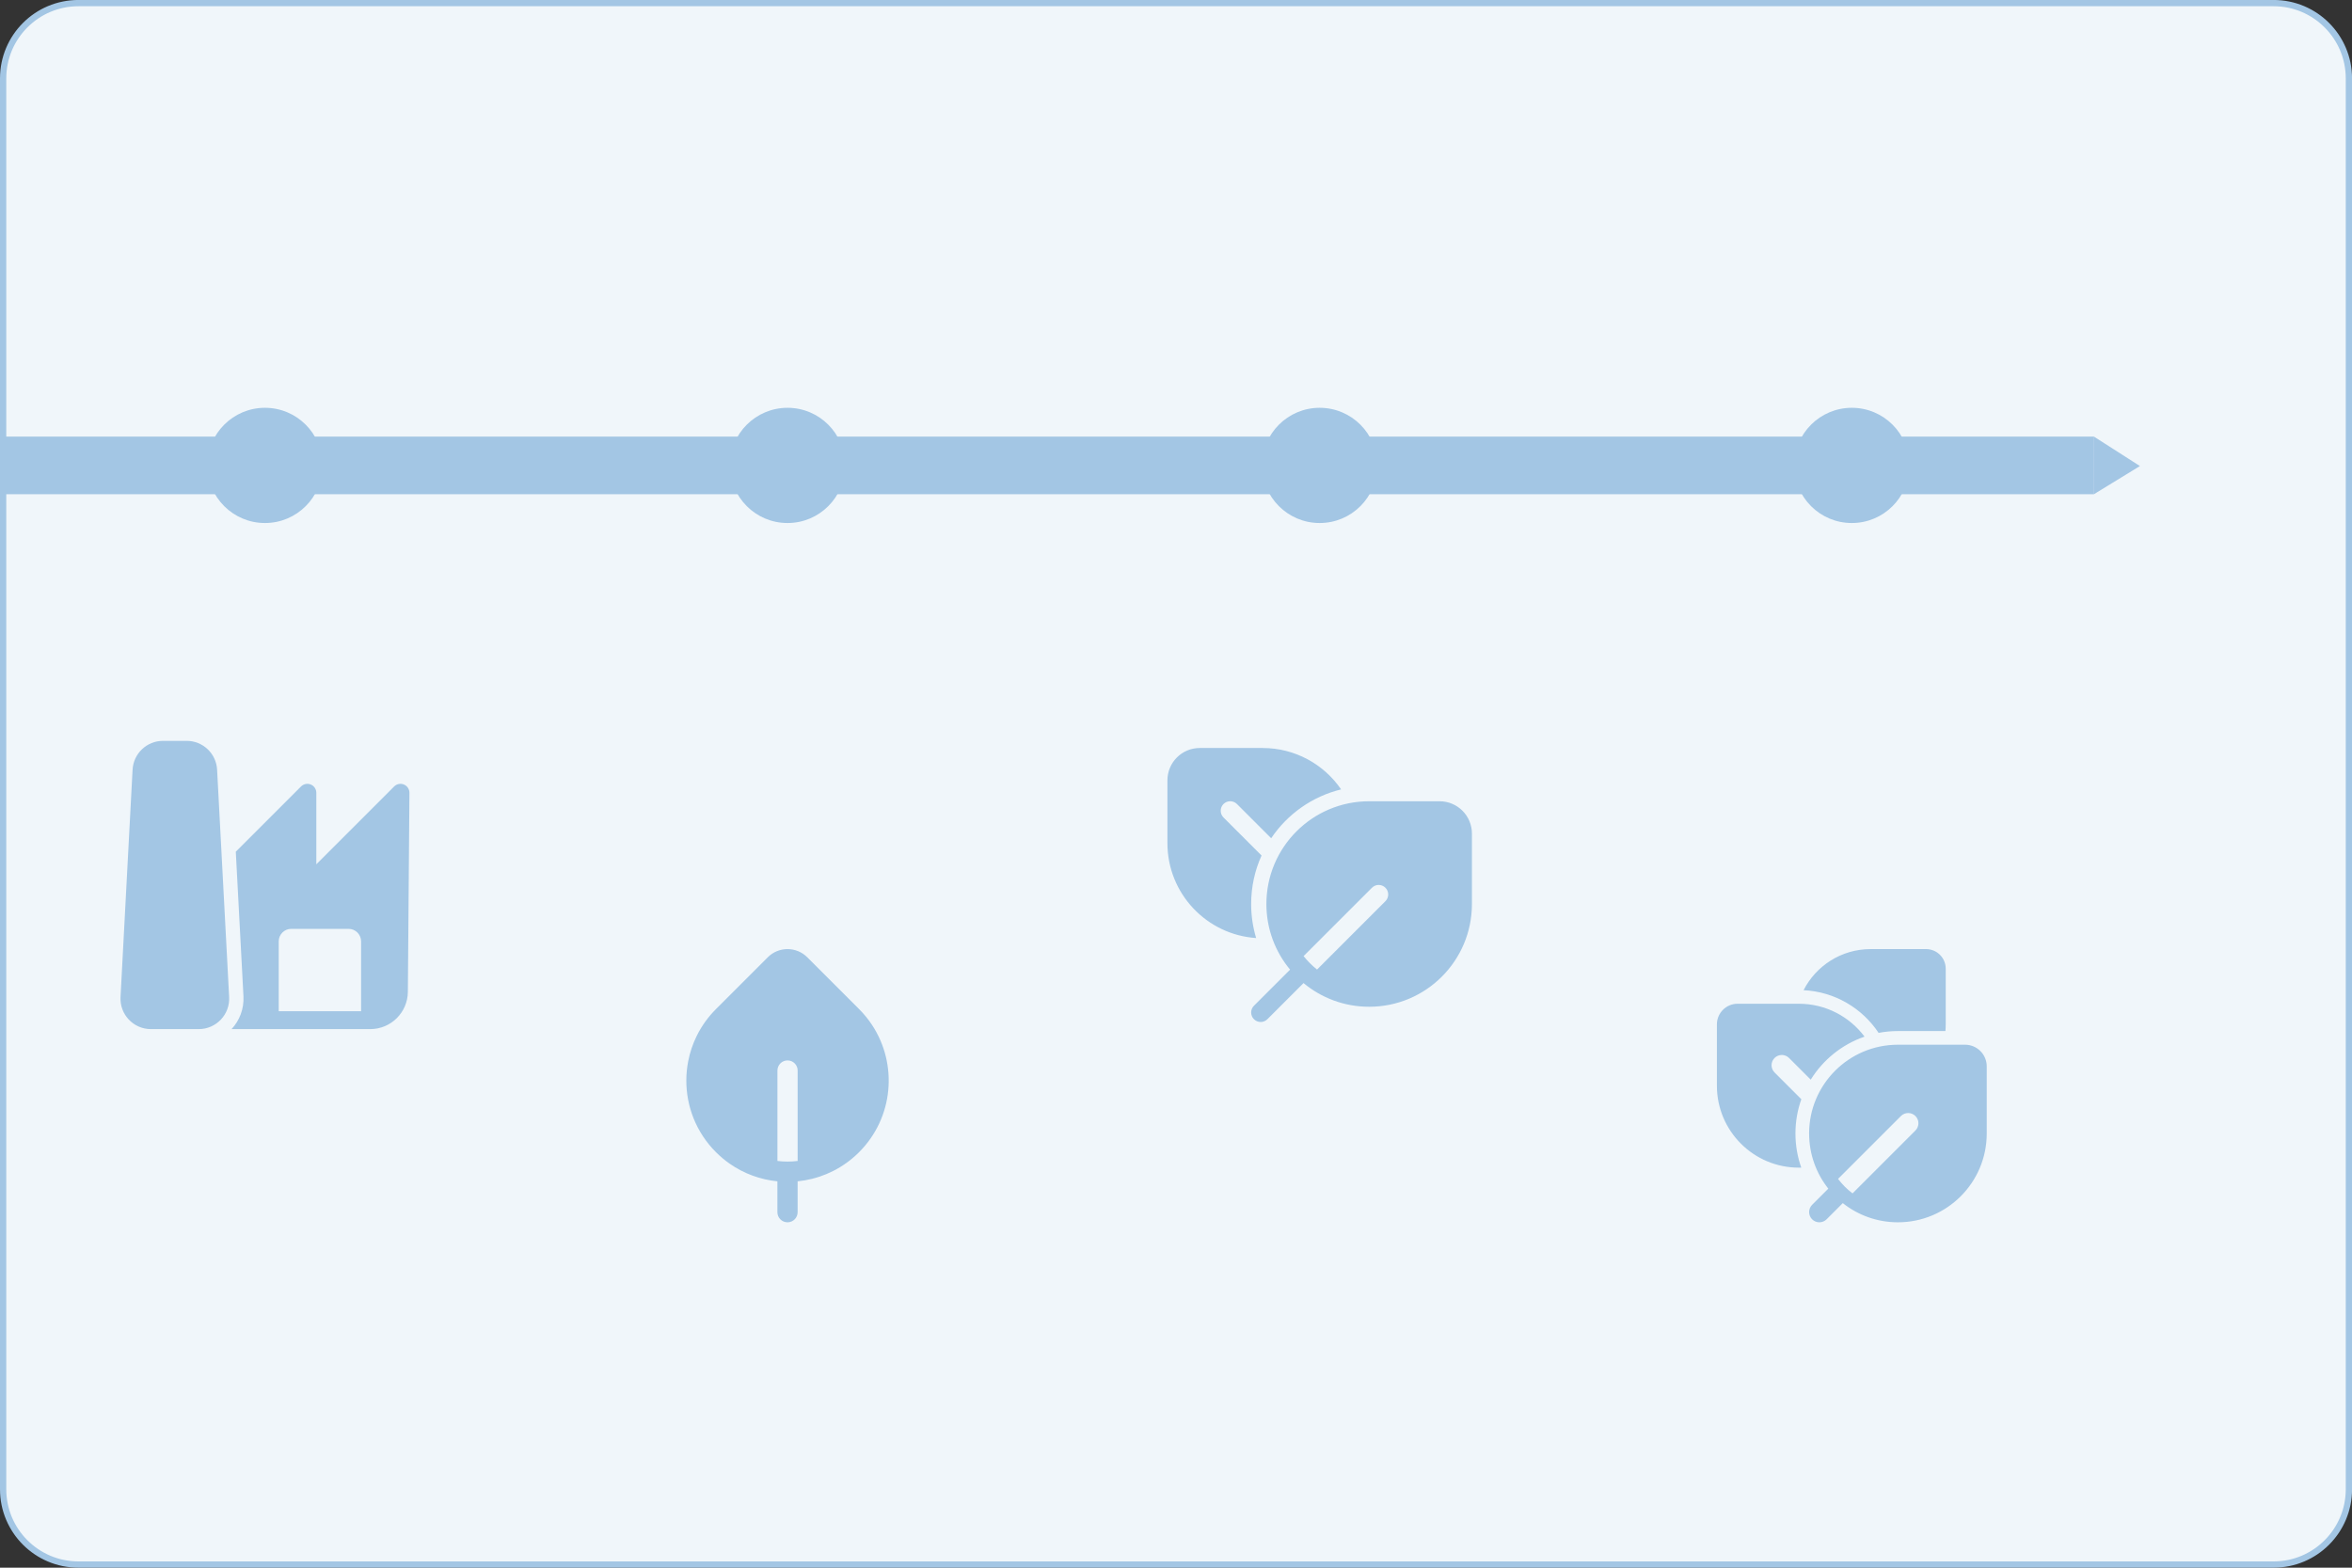
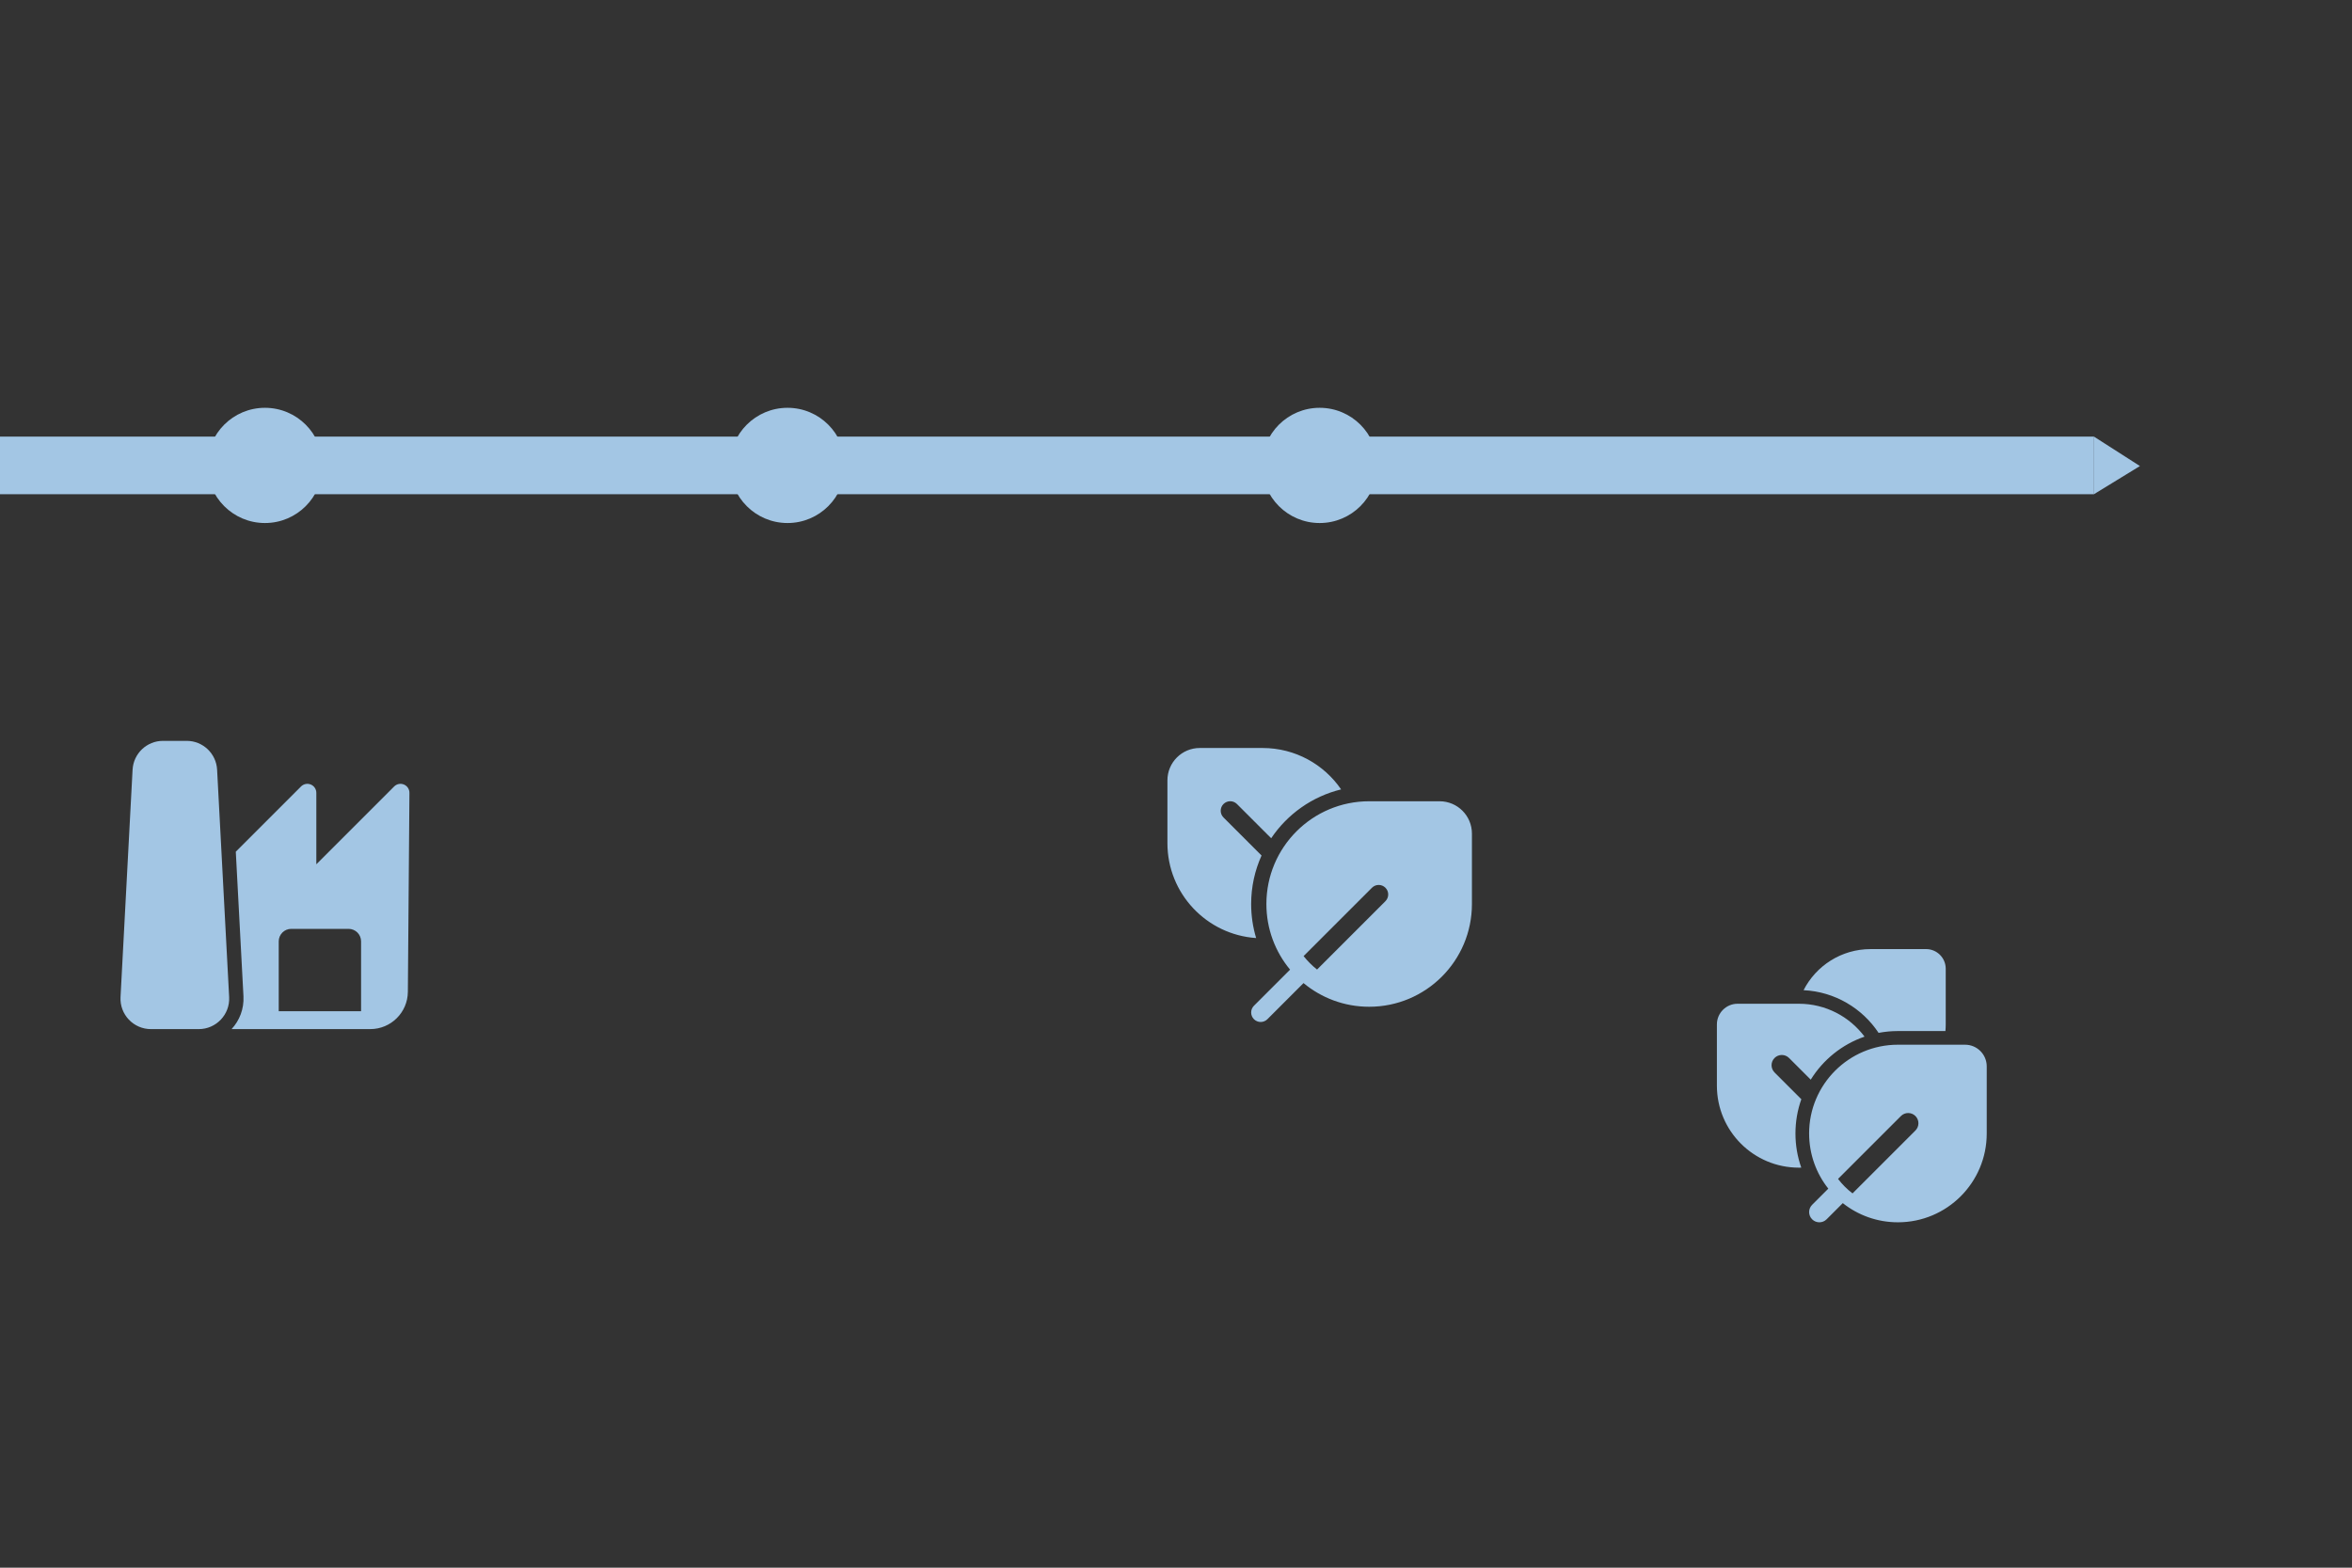
<svg xmlns="http://www.w3.org/2000/svg" id="Vrstva_1" data-name="Vrstva 1" viewBox="0 0 1500 1000">
  <rect x="0" y="0" width="1500" height="1000" fill="#333333" stroke="none" />
  <defs>
    <style>      .cls-1 {        fill: #f0f6fa;      }      .cls-1, .cls-2 {        stroke-width: 0px;      }      .cls-2 {        fill: #a3c6e4;      }    </style>
  </defs>
  <g>
-     <path class="cls-1" d="M50.01,1.98h1400c26.49,0,48.01,21.51,48.01,48.01v900c0,26.49-21.51,48.01-48.01,48.01H50c-26.49,0-48-21.51-48-48V49.99C2,23.5,23.51,1.98,50.01,1.98Z" />
-     <path class="cls-2" d="M1450.01,3.98c25.37,0,46.01,20.64,46.01,46.01v900c0,25.37-20.64,46.01-46.01,46.01H50.01c-25.37,0-46.01-20.64-46.01-46.01V49.99C4,24.62,24.64,3.98,50.01,3.98h1400.01M1450.01-.02H50.01C22.39-.02,0,22.37,0,49.99v900C0,977.61,22.39,999.99,50.01,999.99h1400.01c27.62,0,50.01-22.39,50.01-50.01V49.99C1500.02,22.37,1477.63-.02,1450.01-.02h0Z" />
-   </g>
+     </g>
  <rect class="cls-2" x="607.06" y="-413.19" width="36.75" height="1420.12" transform="translate(328.56 922.31) rotate(-90)" />
  <circle class="cls-2" cx="168.98" cy="296.88" r="36.75" />
  <circle class="cls-2" cx="502.25" cy="296.88" r="36.75" />
  <circle class="cls-2" cx="841.62" cy="296.88" r="36.75" />
-   <circle class="cls-2" cx="1181" cy="296.88" r="36.75" />
  <path class="cls-2" d="M84.56,490.97c.55-10.31,9.06-18.39,19.39-18.39h15.12c10.32,0,18.84,8.08,19.39,18.39l7.68,145.04c.59,11.11-8.26,20.44-19.39,20.44h-30.49c-11.13,0-19.98-9.33-19.39-20.44l7.68-145.04ZM147.69,656.45c5.06-5.45,8-12.87,7.58-20.92l-4.89-92.25,41.61-41.61c1.63-1.63,4.09-2.12,6.22-1.24,2.13.88,3.53,2.97,3.53,5.28v45.6l49.64-49.64c1.64-1.64,4.11-2.12,6.24-1.23,2.14.9,3.52,2.99,3.5,5.31l-1,126.91c-.1,13.17-10.81,23.79-23.98,23.79h-88.45ZM230.28,645.03v-44.54c0-4.42-3.58-7.99-7.99-7.99h-36.54c-4.42,0-7.99,3.58-7.99,7.99v44.54h52.53Z" />
-   <path class="cls-2" d="M489.66,610.62c6.95-6.95,18.22-6.95,25.17,0l33.05,33.05c3.15,3.15,5.91,6.55,8.27,10.13,16.54,25.05,13.78,59.1-8.27,81.16-.17.17-.34.34-.52.51-1.21,1.18-2.45,2.31-3.73,3.38-10.2,8.55-22.42,13.45-34.94,14.7v19.69c0,3.56-2.89,6.45-6.45,6.45s-6.45-2.89-6.45-6.45v-19.69c-10.73-1.07-21.24-4.82-30.45-11.26-3.07-2.14-5.99-4.59-8.73-7.33-12.66-12.66-18.96-29.27-18.9-45.87.01-4.05.41-8.11,1.18-12.1,1.09-5.62,2.93-11.12,5.52-16.35,3.04-6.12,7.11-11.87,12.21-16.97l33.05-33.05ZM495.8,740.55c4.29.54,8.62.54,12.91,0v-57.68c0-3.56-2.89-6.45-6.45-6.45s-6.45,2.89-6.45,6.45v57.68Z" />
  <path class="cls-2" d="M855.3,503.54c-10.93-15.95-29.29-26.41-50.09-26.41h-40.05c-11.4,0-20.63,9.24-20.63,20.63v40.05c0,32.14,24.98,58.44,56.58,60.55-2.07-6.87-3.18-14.16-3.18-21.71,0-11.02,2.37-21.49,6.63-30.93l-24.27-24.27c-2.37-2.37-2.37-6.21,0-8.58,2.37-2.37,6.21-2.37,8.58,0l21.83,21.83c10.31-15.33,26.12-26.66,44.6-31.16ZM831.37,609.88c2.53,3.18,5.41,6.06,8.58,8.58l43.61-43.61c2.37-2.37,2.37-6.21,0-8.58-2.37-2.37-6.21-2.37-8.58,0l-43.61,43.61ZM799.71,641.55l23.04-23.04c-9.43-11.35-15.1-25.94-15.1-41.86,0-36.2,29.34-65.54,65.54-65.54h44.91c11.4,0,20.63,9.24,20.63,20.63v44.91c0,36.2-29.34,65.54-65.54,65.54-15.91,0-30.5-5.67-41.86-15.1l-23.04,23.04c-2.37,2.37-6.21,2.37-8.58,0-2.37-2.37-2.37-6.21,0-8.58Z" />
  <path class="cls-2" d="M1192.98,605.41c-18.65,0-34.82,10.66-42.74,26.21,19.98.97,37.44,11.56,47.84,27.23,3.99-.76,8.11-1.16,12.32-1.16h30.3c.13-1.43.2-2.89.2-4.36v-35.37c0-6.93-5.62-12.56-12.56-12.56h-35.37ZM1148.77,744.81c-.51.01-1.02.02-1.53.02-28.87,0-52.28-23.41-52.28-52.28v-39.09c0-7.28,5.91-13.19,13.19-13.19h39.09c17.13,0,32.34,8.24,41.88,20.98-14.36,4.95-26.45,14.75-34.31,27.45l-13.84-13.84c-2.55-2.55-6.69-2.55-9.24,0-2.55,2.55-2.55,6.69,0,9.24l17.08,17.08c-2.43,6.84-3.75,14.2-3.75,21.86s1.31,14.95,3.71,21.76ZM1153.77,723.04c0-31.28,25.36-56.64,56.64-56.64h42.82c7.64,0,13.82,6.19,13.82,13.82v42.82c0,31.28-25.36,56.64-56.64,56.64-13.29,0-25.5-4.57-35.16-12.23l-10.32,10.32c-2.55,2.55-6.69,2.55-9.24,0-2.55-2.55-2.55-6.69,0-9.24l10.32-10.32c-7.66-9.66-12.23-21.88-12.23-35.16ZM1181.46,761.24l40.11-40.11c2.55-2.55,2.55-6.69,0-9.24-2.55-2.55-6.69-2.55-9.24,0l-40.11,40.11c2.65,3.48,5.76,6.6,9.24,9.24Z" />
  <polygon class="cls-2" points="1335.5 315.2 1335.5 278.55 1364.75 297.28 1335.5 315.2" />
</svg>